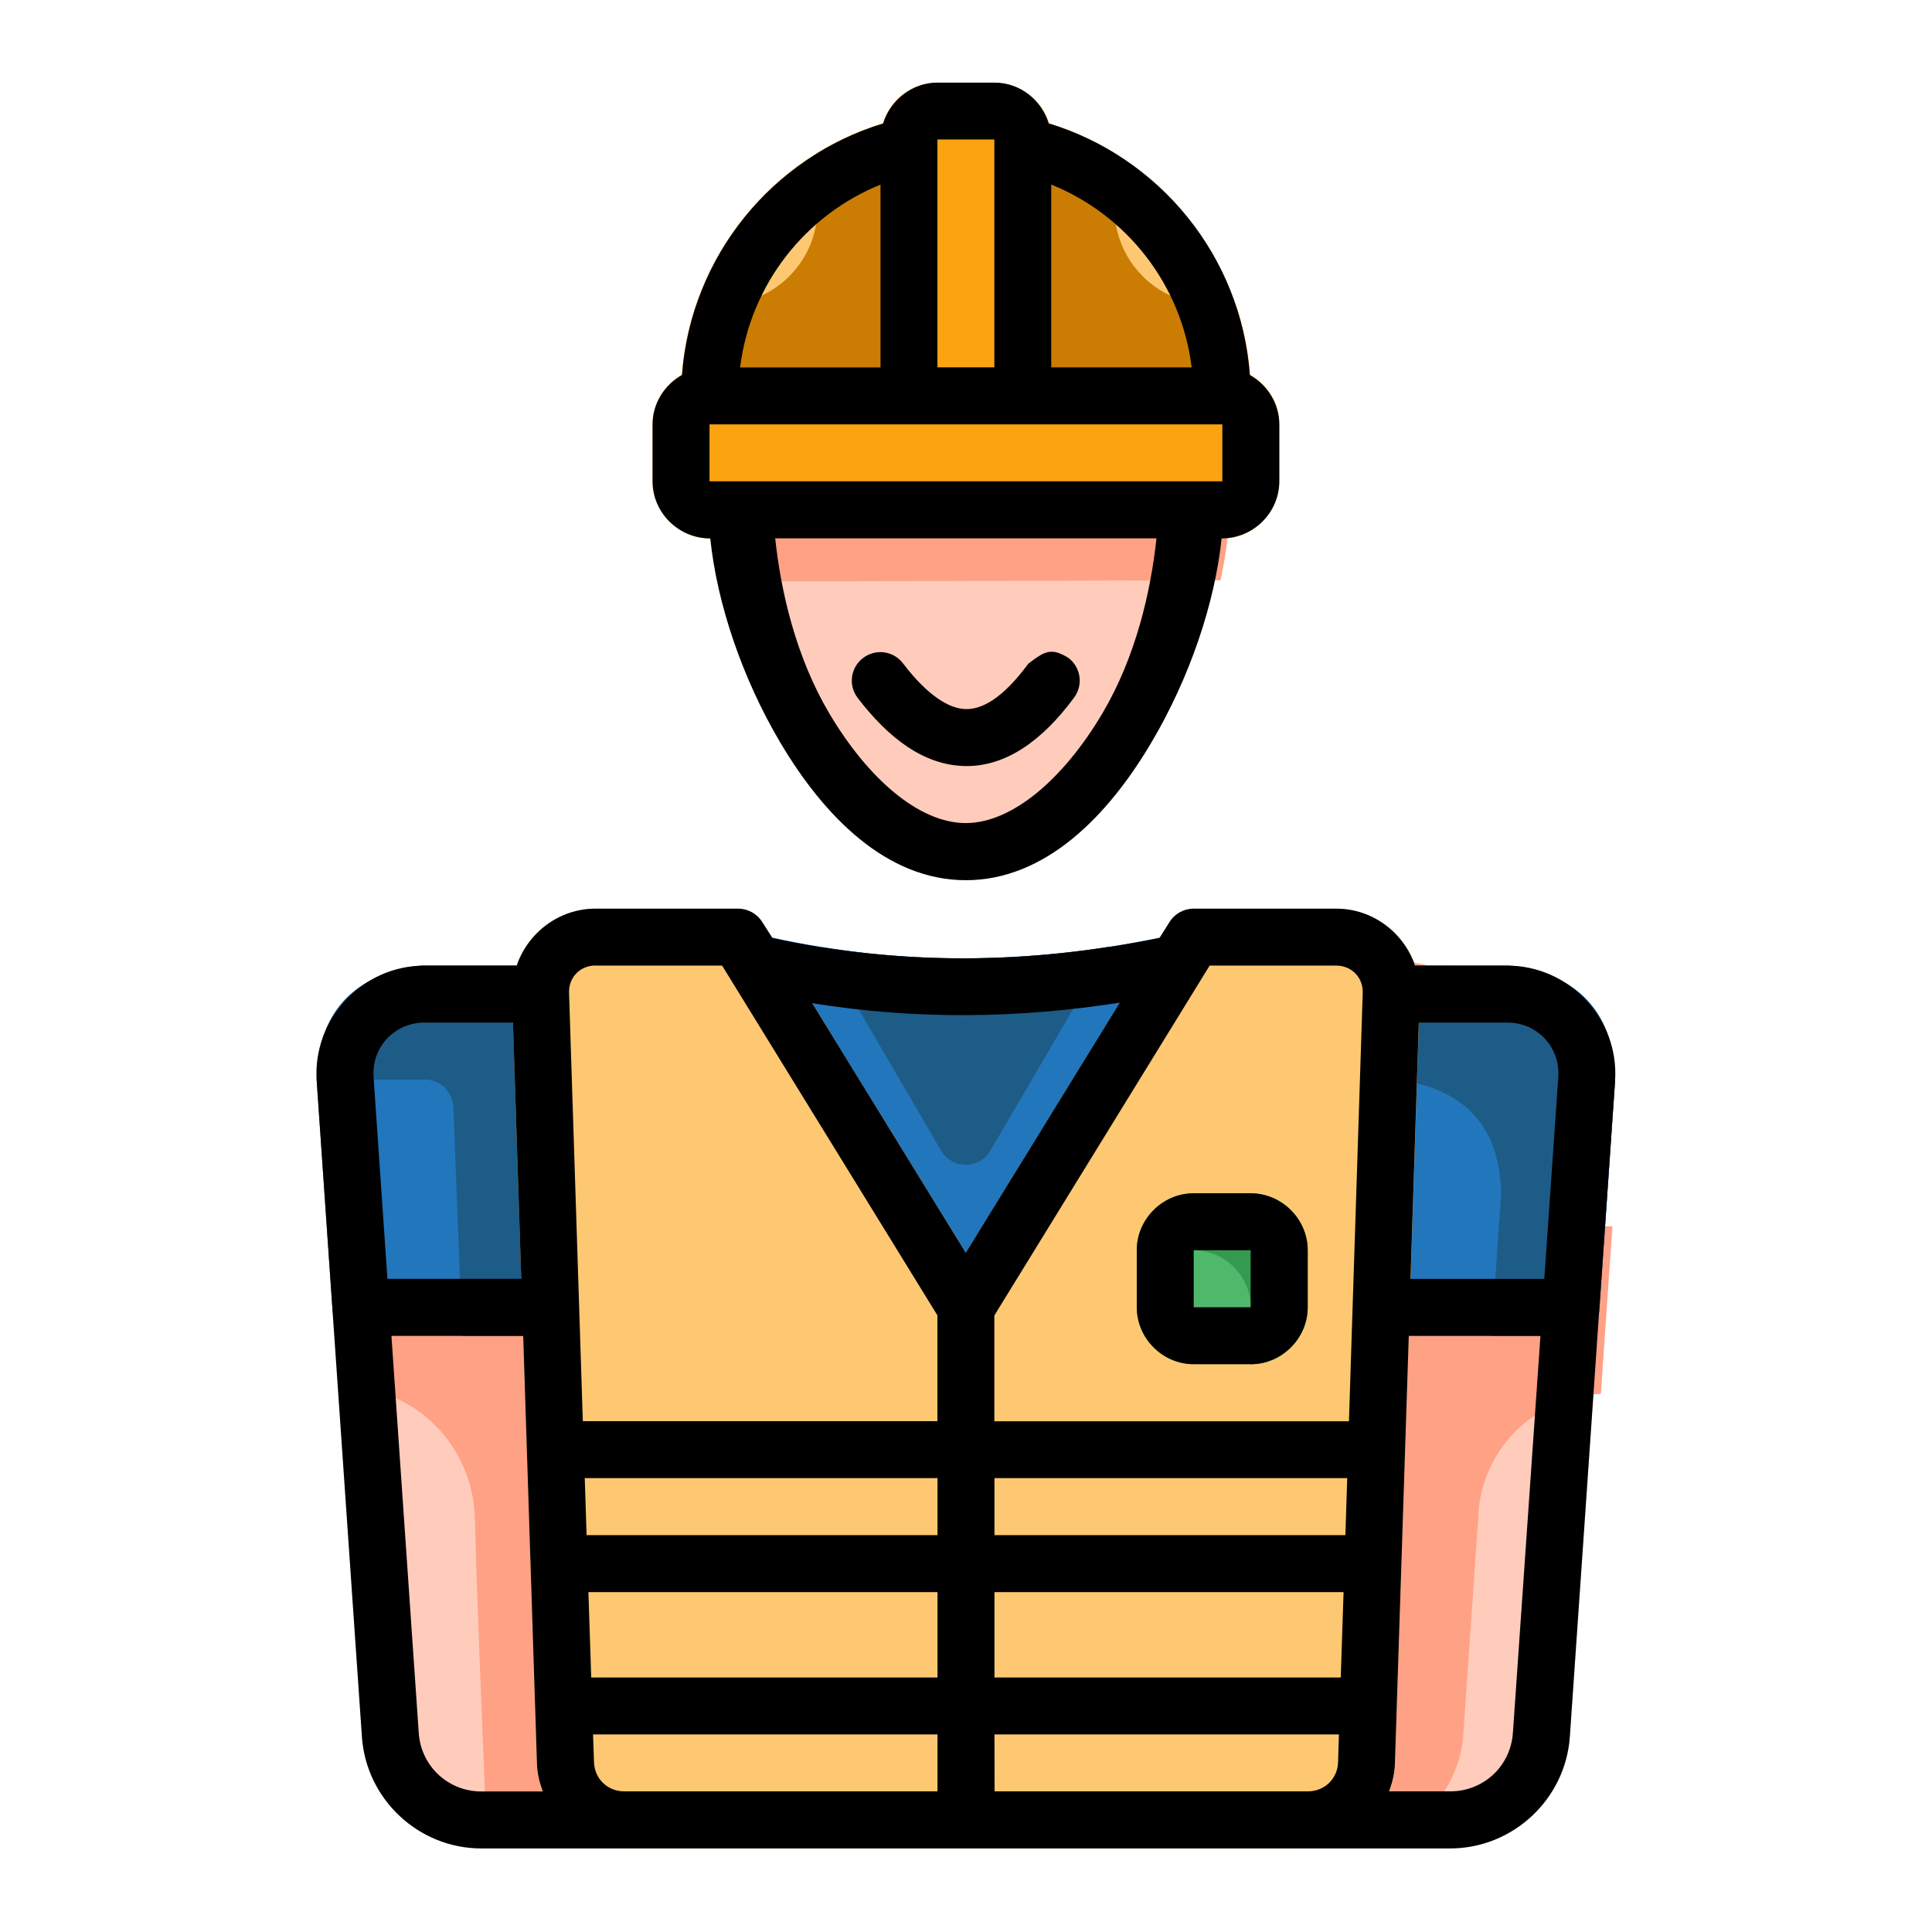
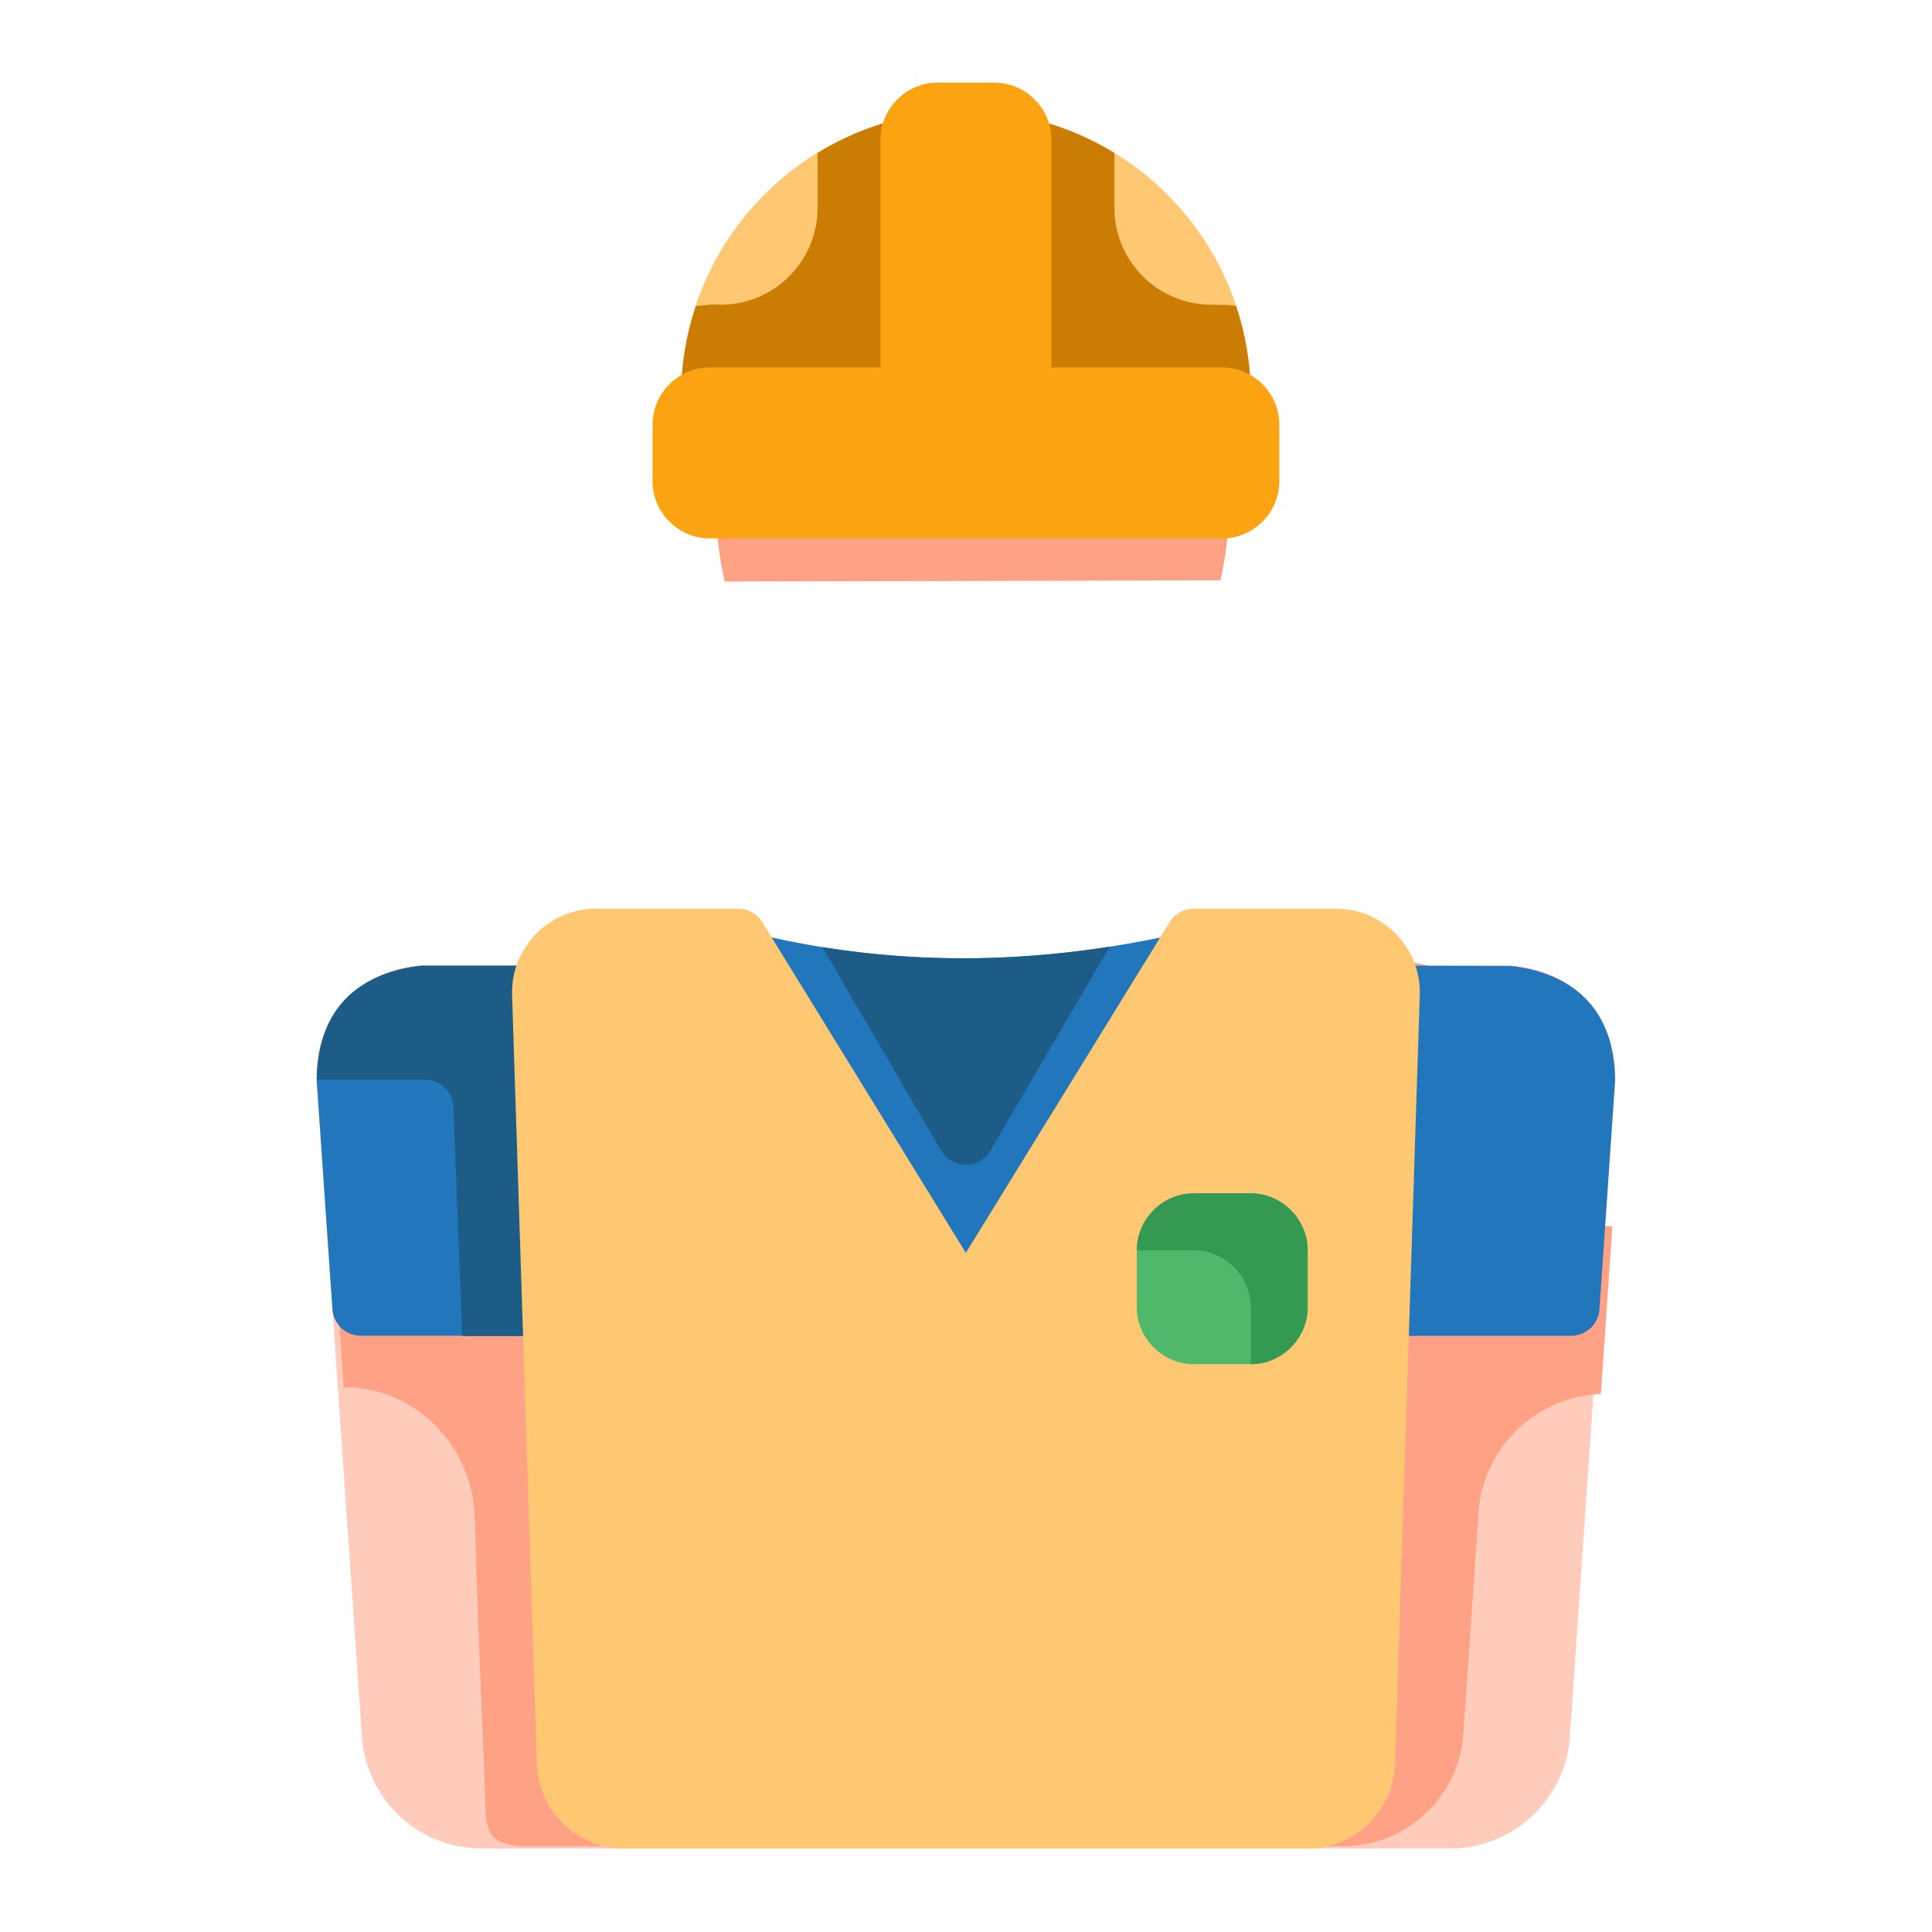
<svg xmlns="http://www.w3.org/2000/svg" xmlns:ns1="http://www.inkscape.org/namespaces/inkscape" xmlns:ns2="http://sodipodi.sourceforge.net/DTD/sodipodi-0.dtd" ns1:export-ydpi="576" ns1:export-xdpi="576" ns1:export-filename="D:\Project Real\bulan puasa\export\filled line\png\3 - Handsaw.png" width="64pt" height="64pt" viewBox="0 0 22.578 22.578" id="svg831" ns1:version="1.0 (4035a4fb49, 2020-05-01)" ns2:docname="4 - Avatar Construction Worker.svg">
  <defs id="defs825">
    <pattern id="EMFhbasepattern" patternUnits="userSpaceOnUse" width="6" height="6" x="0" y="0" />
    <pattern id="EMFhbasepattern-9" patternUnits="userSpaceOnUse" width="6" height="6" x="0" y="0" />
    <pattern id="EMFhbasepattern-0" patternUnits="userSpaceOnUse" width="6" height="6" x="0" y="0" />
    <pattern id="EMFhbasepattern-7" patternUnits="userSpaceOnUse" width="6" height="6" x="0" y="0" />
    <pattern id="EMFhbasepattern-2" patternUnits="userSpaceOnUse" width="6" height="6" x="0" y="0" />
    <pattern id="EMFhbasepattern-98" patternUnits="userSpaceOnUse" width="6" height="6" x="0" y="0" />
    <pattern id="EMFhbasepattern-6" patternUnits="userSpaceOnUse" width="6" height="6" x="0" y="0" />
    <pattern id="EMFhbasepattern-01" patternUnits="userSpaceOnUse" width="6" height="6" x="0" y="0" />
    <pattern id="EMFhbasepattern-07" patternUnits="userSpaceOnUse" width="6" height="6" x="0" y="0" />
    <pattern id="EMFhbasepattern-8" patternUnits="userSpaceOnUse" width="6" height="6" x="0" y="0" />
    <pattern id="EMFhbasepattern-4" patternUnits="userSpaceOnUse" width="6" height="6" x="0" y="0" />
    <pattern id="EMFhbasepattern-40" patternUnits="userSpaceOnUse" width="6" height="6" x="0" y="0" />
    <pattern id="EMFhbasepattern-08" patternUnits="userSpaceOnUse" width="6" height="6" x="0" y="0" />
    <pattern id="EMFhbasepattern-04" patternUnits="userSpaceOnUse" width="6" height="6" x="0" y="0" />
    <pattern id="EMFhbasepattern-014" patternUnits="userSpaceOnUse" width="6" height="6" x="0" y="0" />
    <pattern id="EMFhbasepattern-27" patternUnits="userSpaceOnUse" width="6" height="6" x="0" y="0" />
    <pattern id="EMFhbasepattern-09" patternUnits="userSpaceOnUse" width="6" height="6" x="0" y="0" />
    <pattern id="EMFhbasepattern-5" patternUnits="userSpaceOnUse" width="6" height="6" x="0" y="0" />
    <pattern id="EMFhbasepattern-018" patternUnits="userSpaceOnUse" width="6" height="6" x="0" y="0" />
  </defs>
  <g ns1:label="Icon" ns1:groupmode="layer" id="layer1" transform="translate(0,-274.422)">
    <g transform="matrix(1.258,0,0,1.258,-37.736,-38.896)" style="display:inline;stroke-width:0.795" id="g1225">
      <g style="stroke-width:0.795" id="g1202">
        <g style="stroke-width:0.795" id="g1184">
          <path id="path1806" d="m 42.938,258.031 a 0.265,0.265 0 0 0 -0.264,0.254 l -0.248,7.125 c -0.027,0.17 -0.063,0.206 -0.096,0.229 -0.034,0.023 -0.114,0.042 -0.246,0.072 a 0.265,0.265 0 0 0 0.061,0.521 h 1.324 c 0.582,0 1.071,-0.456 1.111,-1.037 L 45,259.104 c 0.04,-0.576 -0.424,-1.072 -1.002,-1.072 z" style="color:#000000;font-style:normal;font-variant:normal;font-weight:normal;font-stretch:normal;font-size:medium;line-height:normal;font-family:sans-serif;font-variant-ligatures:normal;font-variant-position:normal;font-variant-caps:normal;font-variant-numeric:normal;font-variant-alternates:normal;font-variant-east-asian:normal;font-feature-settings:normal;font-variation-settings:normal;text-indent:0;text-align:start;text-decoration:none;text-decoration-line:none;text-decoration-style:solid;text-decoration-color:#000000;letter-spacing:normal;word-spacing:normal;text-transform:none;writing-mode:lr-tb;direction:ltr;text-orientation:mixed;dominant-baseline:auto;baseline-shift:baseline;text-anchor:start;white-space:normal;shape-padding:0;shape-margin:0;inline-size:0;clip-rule:nonzero;display:inline;overflow:visible;visibility:visible;isolation:auto;mix-blend-mode:normal;color-interpolation:sRGB;color-interpolation-filters:linearRGB;solid-color:#000000;solid-opacity:1;vector-effect:none;fill:#ffccbc;fill-opacity:1;fill-rule:nonzero;stroke:none;stroke-width:0.421;stroke-linecap:round;stroke-linejoin:round;stroke-miterlimit:4;stroke-dasharray:none;stroke-dashoffset:0;stroke-opacity:1;color-rendering:auto;image-rendering:auto;shape-rendering:auto;text-rendering:auto;enable-background:accumulate;stop-color:#000000" />
          <path id="path1778" d="m 33.941,258.031 c -0.578,0 -1.042,0.496 -1.002,1.072 l 0.42,6.092 c 0.04,0.581 0.527,1.037 1.109,1.037 h 1.326 a 0.265,0.265 0 0 0 0.029,-0.527 c -0.115,-0.013 -0.187,-0.042 -0.227,-0.076 -0.039,-0.033 -0.07,-0.08 -0.084,-0.211 l -0.248,-7.133 A 0.265,0.265 0 0 0 35,258.031 Z" style="color:#000000;font-style:normal;font-variant:normal;font-weight:normal;font-stretch:normal;font-size:medium;line-height:normal;font-family:sans-serif;font-variant-ligatures:normal;font-variant-position:normal;font-variant-caps:normal;font-variant-numeric:normal;font-variant-alternates:normal;font-variant-east-asian:normal;font-feature-settings:normal;font-variation-settings:normal;text-indent:0;text-align:start;text-decoration:none;text-decoration-line:none;text-decoration-style:solid;text-decoration-color:#000000;letter-spacing:normal;word-spacing:normal;text-transform:none;writing-mode:lr-tb;direction:ltr;text-orientation:mixed;dominant-baseline:auto;baseline-shift:baseline;text-anchor:start;white-space:normal;shape-padding:0;shape-margin:0;inline-size:0;clip-rule:nonzero;display:inline;overflow:visible;visibility:visible;isolation:auto;mix-blend-mode:normal;color-interpolation:sRGB;color-interpolation-filters:linearRGB;solid-color:#000000;solid-opacity:1;vector-effect:none;fill:#ffccbc;fill-opacity:1;fill-rule:nonzero;stroke:none;stroke-width:0.421;stroke-linecap:round;stroke-linejoin:round;stroke-miterlimit:4;stroke-dasharray:none;stroke-dashoffset:0;stroke-opacity:1;color-rendering:auto;image-rendering:auto;shape-rendering:auto;text-rendering:auto;enable-background:accumulate;stop-color:#000000" />
          <path id="path1128" style="color:#000000;font-style:normal;font-variant:normal;font-weight:normal;font-stretch:normal;font-size:medium;line-height:normal;font-family:sans-serif;font-variant-ligatures:normal;font-variant-position:normal;font-variant-caps:normal;font-variant-numeric:normal;font-variant-alternates:normal;font-variant-east-asian:normal;font-feature-settings:normal;font-variation-settings:normal;text-indent:0;text-align:start;text-decoration:none;text-decoration-line:none;text-decoration-style:solid;text-decoration-color:#000000;letter-spacing:normal;word-spacing:normal;text-transform:none;writing-mode:lr-tb;direction:ltr;text-orientation:mixed;dominant-baseline:auto;baseline-shift:baseline;text-anchor:start;white-space:normal;shape-padding:0;shape-margin:0;inline-size:0;clip-rule:nonzero;display:inline;overflow:visible;visibility:visible;isolation:auto;mix-blend-mode:normal;color-interpolation:sRGB;color-interpolation-filters:linearRGB;solid-color:#000000;solid-opacity:1;vector-effect:none;fill:#ffa185;fill-opacity:1;fill-rule:nonzero;stroke:none;stroke-width:1.59;stroke-linecap:round;stroke-linejoin:round;stroke-miterlimit:4;stroke-dasharray:none;stroke-dashoffset:0;stroke-opacity:1;color-rendering:auto;image-rendering:auto;shape-rendering:auto;text-rendering:auto;enable-background:accumulate;stop-color:#000000" d="m 130.225,-53.365 c 0.053,0.494 0.172,0.671 0.318,0.797 0.144,0.124 0.411,0.231 0.818,0.281 h 3.926 c 0.144,-9.78e-4 0.286,-0.033 0.416,-0.094 l -0.065,-1.838 c -0.077,-0.03 -0.158,-0.05 -0.24,-0.061 -0.433,-0.048 -0.706,-0.161 -0.855,-0.289 -0.147,-0.126 -0.265,-0.303 -0.318,-0.797 l -0.328,-9.428 -0.018,-0.49 -0.418,-12.027 -8.766,0.973 0.549,7.957 c 2.505,0 4.533,2.059 4.598,4.598 0.089,3.474 0.255,6.946 0.383,10.418 z" transform="matrix(0.265,0,0,0.265,0,280.067)" ns2:nodetypes="cccccccccccccccc" />
          <path id="path1764" d="m 33.912,258.031 c -0.32,0.036 -0.581,0.157 -0.746,0.355 -0.165,0.198 -0.22,0.446 -0.227,0.691 a 0.265,0.265 0 0 0 0,0.025 l 0.146,2.121 a 0.265,0.265 0 0 0 0.264,0.246 h 1.762 a 0.265,0.265 0 0 0 0.266,-0.275 l -0.111,-2.91 A 0.265,0.265 0 0 0 35,258.031 h -1.059 a 0.265,0.265 0 0 0 -0.029,0 z" style="color:#000000;font-style:normal;font-variant:normal;font-weight:normal;font-stretch:normal;font-size:medium;line-height:normal;font-family:sans-serif;font-variant-ligatures:normal;font-variant-position:normal;font-variant-caps:normal;font-variant-numeric:normal;font-variant-alternates:normal;font-variant-east-asian:normal;font-feature-settings:normal;font-variation-settings:normal;text-indent:0;text-align:start;text-decoration:none;text-decoration-line:none;text-decoration-style:solid;text-decoration-color:#000000;letter-spacing:normal;word-spacing:normal;text-transform:none;writing-mode:lr-tb;direction:ltr;text-orientation:mixed;dominant-baseline:auto;baseline-shift:baseline;text-anchor:start;white-space:normal;shape-padding:0;shape-margin:0;inline-size:0;clip-rule:nonzero;display:inline;overflow:visible;visibility:visible;isolation:auto;mix-blend-mode:normal;color-interpolation:sRGB;color-interpolation-filters:linearRGB;solid-color:#000000;solid-opacity:1;vector-effect:none;fill:#2276bc;fill-opacity:1;fill-rule:nonzero;stroke:none;stroke-width:0.421;stroke-linecap:round;stroke-linejoin:round;stroke-miterlimit:4;stroke-dasharray:none;stroke-dashoffset:0;stroke-opacity:1;color-rendering:auto;image-rendering:auto;shape-rendering:auto;text-rendering:auto;enable-background:accumulate;stop-color:#000000" />
          <path id="path1145" style="color:#000000;font-style:normal;font-variant:normal;font-weight:normal;font-stretch:normal;font-size:medium;line-height:normal;font-family:sans-serif;font-variant-ligatures:normal;font-variant-position:normal;font-variant-caps:normal;font-variant-numeric:normal;font-variant-alternates:normal;font-variant-east-asian:normal;font-feature-settings:normal;font-variation-settings:normal;text-indent:0;text-align:start;text-decoration:none;text-decoration-line:none;text-decoration-style:solid;text-decoration-color:#000000;letter-spacing:normal;word-spacing:normal;text-transform:none;writing-mode:lr-tb;direction:ltr;text-orientation:mixed;dominant-baseline:auto;baseline-shift:baseline;text-anchor:start;white-space:normal;shape-padding:0;shape-margin:0;inline-size:0;clip-rule:nonzero;display:inline;overflow:visible;visibility:visible;isolation:auto;mix-blend-mode:normal;color-interpolation:sRGB;color-interpolation-filters:linearRGB;solid-color:#000000;solid-opacity:1;vector-effect:none;fill:#ffa185;fill-opacity:1;fill-rule:nonzero;stroke:none;stroke-width:1.59;stroke-linecap:round;stroke-linejoin:round;stroke-miterlimit:4;stroke-dasharray:none;stroke-dashoffset:0;stroke-opacity:1;color-rendering:auto;image-rendering:auto;shape-rendering:auto;text-rendering:auto;enable-background:accumulate;stop-color:#000000" d="m 162.283,-83.283 c -0.535,0.002 -0.974,0.424 -0.996,0.959 l -0.275,7.916 -0.074,2.121 -0.145,4.146 -0.443,12.746 c -0.101,0.642 -0.238,0.78 -0.361,0.863 -0.128,0.087 -0.433,0.157 -0.932,0.273 -1.127,0.276 -0.958,1.928 0.201,1.971 h 1.033 c 2.201,0 4.05,-1.724 4.201,-3.92 l 0.522,-7.575 a 4.487,4.487 134.612 0 1 4.3,-4.359 l 0.404,-5.869 -3.988,-0.182 0.348,-5.039 c 0.15,-2.178 -1.604,-4.053 -3.787,-4.053 z" transform="matrix(0.265,0,0,0.265,0,280.067)" />
          <path id="path1792" d="m 42.938,258.031 a 0.265,0.265 0 0 0 -0.264,0.254 l -0.111,2.91 a 0.265,0.265 0 0 0 0.266,0.275 h 1.762 a 0.265,0.265 0 0 0 0.264,-0.246 L 45,259.104 a 0.265,0.265 0 0 0 0,-0.025 c -0.006,-0.246 -0.061,-0.493 -0.227,-0.691 -0.165,-0.198 -0.426,-0.32 -0.746,-0.355 a 0.265,0.265 0 0 0 -0.029,0 z" style="color:#000000;font-style:normal;font-variant:normal;font-weight:normal;font-stretch:normal;font-size:medium;line-height:normal;font-family:sans-serif;font-variant-ligatures:normal;font-variant-position:normal;font-variant-caps:normal;font-variant-numeric:normal;font-variant-alternates:normal;font-variant-east-asian:normal;font-feature-settings:normal;font-variation-settings:normal;text-indent:0;text-align:start;text-decoration:none;text-decoration-line:none;text-decoration-style:solid;text-decoration-color:#000000;letter-spacing:normal;word-spacing:normal;text-transform:none;writing-mode:lr-tb;direction:ltr;text-orientation:mixed;dominant-baseline:auto;baseline-shift:baseline;text-anchor:start;white-space:normal;shape-padding:0;shape-margin:0;inline-size:0;clip-rule:nonzero;display:inline;overflow:visible;visibility:visible;isolation:auto;mix-blend-mode:normal;color-interpolation:sRGB;color-interpolation-filters:linearRGB;solid-color:#000000;solid-opacity:1;vector-effect:none;fill:#2276bc;fill-opacity:1;fill-rule:nonzero;stroke:none;stroke-width:0.421;stroke-linecap:round;stroke-linejoin:round;stroke-miterlimit:4;stroke-dasharray:none;stroke-dashoffset:0;stroke-opacity:1;color-rendering:auto;image-rendering:auto;shape-rendering:auto;text-rendering:auto;enable-background:accumulate;stop-color:#000000" />
          <path id="path1834" d="m 37.131,257.766 a 0.265,0.265 0 0 0 -0.242,0.398 l 1.852,3.174 a 0.265,0.265 0 0 0 0.457,0 l 1.854,-3.174 a 0.265,0.265 0 0 0 -0.283,-0.393 c -1.203,0.248 -2.397,0.263 -3.594,0 a 0.265,0.265 0 0 0 -0.043,-0.006 z" style="color:#000000;font-style:normal;font-variant:normal;font-weight:normal;font-stretch:normal;font-size:medium;line-height:normal;font-family:sans-serif;font-variant-ligatures:normal;font-variant-position:normal;font-variant-caps:normal;font-variant-numeric:normal;font-variant-alternates:normal;font-variant-east-asian:normal;font-feature-settings:normal;font-variation-settings:normal;text-indent:0;text-align:start;text-decoration:none;text-decoration-line:none;text-decoration-style:solid;text-decoration-color:#000000;letter-spacing:normal;word-spacing:normal;text-transform:none;writing-mode:lr-tb;direction:ltr;text-orientation:mixed;dominant-baseline:auto;baseline-shift:baseline;text-anchor:start;white-space:normal;shape-padding:0;shape-margin:0;inline-size:0;clip-rule:nonzero;display:inline;overflow:visible;visibility:visible;isolation:auto;mix-blend-mode:normal;color-interpolation:sRGB;color-interpolation-filters:linearRGB;solid-color:#000000;solid-opacity:1;vector-effect:none;fill:#2276bc;fill-opacity:1;fill-rule:nonzero;stroke:none;stroke-width:0.421;stroke-linecap:round;stroke-linejoin:round;stroke-miterlimit:4;stroke-dasharray:none;stroke-dashoffset:0;stroke-opacity:1;color-rendering:auto;image-rendering:auto;shape-rendering:auto;text-rendering:auto;enable-background:accumulate;stop-color:#000000" />
          <path id="path1092" style="color:#000000;font-style:normal;font-variant:normal;font-weight:normal;font-stretch:normal;font-size:medium;line-height:normal;font-family:sans-serif;font-variant-ligatures:normal;font-variant-position:normal;font-variant-caps:normal;font-variant-numeric:normal;font-variant-alternates:normal;font-variant-east-asian:normal;font-feature-settings:normal;font-variation-settings:normal;text-indent:0;text-align:start;text-decoration:none;text-decoration-line:none;text-decoration-style:solid;text-decoration-color:#000000;letter-spacing:normal;word-spacing:normal;text-transform:none;writing-mode:lr-tb;direction:ltr;text-orientation:mixed;dominant-baseline:auto;baseline-shift:baseline;text-anchor:start;white-space:normal;shape-padding:0;shape-margin:0;inline-size:0;clip-rule:nonzero;display:inline;overflow:visible;visibility:visible;isolation:auto;mix-blend-mode:normal;color-interpolation:sRGB;color-interpolation-filters:linearRGB;solid-color:#000000;solid-opacity:1;vector-effect:none;fill:#1d5c87;fill-opacity:1;fill-rule:nonzero;stroke:none;stroke-width:0.421;stroke-linecap:round;stroke-linejoin:round;stroke-miterlimit:4;stroke-dasharray:none;stroke-dashoffset:0;stroke-opacity:1;color-rendering:auto;image-rendering:auto;shape-rendering:auto;text-rendering:auto;enable-background:accumulate;stop-color:#000000" d="m 33.919,258.031 a 0.265,0.265 0 0 0 -0.007,5.1e-4 c -0.32,0.036 -0.581,0.157 -0.746,0.356 -0.165,0.198 -0.22,0.446 -0.226,0.691 a 0.265,0.265 0 0 0 -5.16e-4,0.011 h 1.003 a 0.265,0.265 0 0 1 0.266,0.254 l 0.082,2.128 h 0.823 a 0.265,0.265 0 0 0 0.266,-0.275 l -0.112,-2.91 a 0.265,0.265 0 0 0 -0.266,-0.254 h -1.058 a 0.265,0.265 0 0 0 -0.022,-5.1e-4 z" />
-           <path id="path1097" style="color:#000000;font-style:normal;font-variant:normal;font-weight:normal;font-stretch:normal;font-size:medium;line-height:normal;font-family:sans-serif;font-variant-ligatures:normal;font-variant-position:normal;font-variant-caps:normal;font-variant-numeric:normal;font-variant-alternates:normal;font-variant-east-asian:normal;font-feature-settings:normal;font-variation-settings:normal;text-indent:0;text-align:start;text-decoration:none;text-decoration-line:none;text-decoration-style:solid;text-decoration-color:#000000;letter-spacing:normal;word-spacing:normal;text-transform:none;writing-mode:lr-tb;direction:ltr;text-orientation:mixed;dominant-baseline:auto;baseline-shift:baseline;text-anchor:start;white-space:normal;shape-padding:0;shape-margin:0;inline-size:0;clip-rule:nonzero;display:inline;overflow:visible;visibility:visible;isolation:auto;mix-blend-mode:normal;color-interpolation:sRGB;color-interpolation-filters:linearRGB;solid-color:#000000;solid-opacity:1;vector-effect:none;fill:#1d5c87;fill-opacity:1;fill-rule:nonzero;stroke:none;stroke-width:0.421;stroke-linecap:round;stroke-linejoin:round;stroke-miterlimit:4;stroke-dasharray:none;stroke-dashoffset:0;stroke-opacity:1;color-rendering:auto;image-rendering:auto;shape-rendering:auto;text-rendering:auto;enable-background:accumulate;stop-color:#000000" d="m 44.005,258.031 a 0.265,0.265 0 0 0 -0.007,5.1e-4 h -1.06 a 0.265,0.265 0 0 0 -0.264,0.254 l -0.031,0.805 h 0.297 a 0.265,0.265 0 0 1 0.029,0 c 0.32,0.036 0.581,0.157 0.746,0.356 0.165,0.198 0.22,0.446 0.226,0.691 a 0.265,0.265 0 0 1 0,0.025 l -0.09,1.309 h 0.739 a 0.265,0.265 0 0 0 0.264,-0.246 l 0.146,-2.121 a 0.265,0.265 0 0 0 0,-0.025 c -0.006,-0.246 -0.061,-0.493 -0.226,-0.691 -0.165,-0.198 -0.426,-0.32 -0.746,-0.356 a 0.265,0.265 0 0 0 -0.022,-5.1e-4 z" />
          <path id="path1820" d="m 35.529,257.502 c -0.435,0 -0.789,0.366 -0.775,0.801 l 0.23,7.145 c 0.014,0.435 0.376,0.785 0.811,0.785 h 6.35 c 0.435,0 0.797,-0.351 0.811,-0.785 l 0.23,-7.145 c 0.014,-0.435 -0.34,-0.801 -0.775,-0.801 h -1.324 a 0.265,0.265 0 0 0 -0.225,0.125 l -1.893,3.072 -1.891,-3.072 a 0.265,0.265 0 0 0 -0.225,-0.125 z" style="color:#000000;font-style:normal;font-variant:normal;font-weight:normal;font-stretch:normal;font-size:medium;line-height:normal;font-family:sans-serif;font-variant-ligatures:normal;font-variant-position:normal;font-variant-caps:normal;font-variant-numeric:normal;font-variant-alternates:normal;font-variant-east-asian:normal;font-feature-settings:normal;font-variation-settings:normal;text-indent:0;text-align:start;text-decoration:none;text-decoration-line:none;text-decoration-style:solid;text-decoration-color:#000000;letter-spacing:normal;word-spacing:normal;text-transform:none;writing-mode:lr-tb;direction:ltr;text-orientation:mixed;dominant-baseline:auto;baseline-shift:baseline;text-anchor:start;white-space:normal;shape-padding:0;shape-margin:0;inline-size:0;clip-rule:nonzero;display:inline;overflow:visible;visibility:visible;isolation:auto;mix-blend-mode:normal;color-interpolation:sRGB;color-interpolation-filters:linearRGB;solid-color:#000000;solid-opacity:1;vector-effect:none;fill:#fec872;fill-opacity:1;fill-rule:nonzero;stroke:none;stroke-width:0.421;stroke-linecap:round;stroke-linejoin:round;stroke-miterlimit:4;stroke-dasharray:none;stroke-dashoffset:0;stroke-opacity:1;color-rendering:auto;image-rendering:auto;shape-rendering:auto;text-rendering:auto;enable-background:accumulate;stop-color:#000000" />
          <path id="path1848" d="m 41.086,260.146 c -0.289,0 -0.529,0.24 -0.529,0.529 v 0.529 c 0,0.289 0.24,0.529 0.529,0.529 h 0.529 c 0.289,-10e-6 0.529,-0.24 0.529,-0.529 v -0.529 c 0,-0.289 -0.24,-0.529 -0.529,-0.529 z" style="color:#000000;font-style:normal;font-variant:normal;font-weight:normal;font-stretch:normal;font-size:medium;line-height:normal;font-family:sans-serif;font-variant-ligatures:normal;font-variant-position:normal;font-variant-caps:normal;font-variant-numeric:normal;font-variant-alternates:normal;font-variant-east-asian:normal;font-feature-settings:normal;font-variation-settings:normal;text-indent:0;text-align:start;text-decoration:none;text-decoration-line:none;text-decoration-style:solid;text-decoration-color:#000000;letter-spacing:normal;word-spacing:normal;text-transform:none;writing-mode:lr-tb;direction:ltr;text-orientation:mixed;dominant-baseline:auto;baseline-shift:baseline;text-anchor:start;white-space:normal;shape-padding:0;shape-margin:0;inline-size:0;clip-rule:nonzero;display:inline;overflow:visible;visibility:visible;isolation:auto;mix-blend-mode:normal;color-interpolation:sRGB;color-interpolation-filters:linearRGB;solid-color:#000000;solid-opacity:1;vector-effect:none;fill:#50b86b;fill-opacity:1;fill-rule:nonzero;stroke:none;stroke-width:0.421;stroke-linecap:round;stroke-linejoin:round;stroke-miterlimit:4;stroke-dasharray:none;stroke-dashoffset:0;stroke-opacity:1;color-rendering:auto;image-rendering:auto;shape-rendering:auto;text-rendering:auto;enable-background:accumulate;stop-color:#000000" />
          <path id="path1750" d="m 38.457,250.148 a 0.265,0.265 0 0 0 -0.059,0.006 c -1.188,0.261 -2.074,1.321 -2.074,2.584 a 0.265,0.265 0 0 0 0.264,0.266 h 4.764 a 0.265,0.265 0 0 0 0.264,-0.266 c 0,-1.253 -0.874,-2.307 -2.049,-2.578 a 0.265,0.265 0 0 0 -0.059,-0.006 z" style="color:#000000;font-style:normal;font-variant:normal;font-weight:normal;font-stretch:normal;font-size:medium;line-height:normal;font-family:sans-serif;font-variant-ligatures:normal;font-variant-position:normal;font-variant-caps:normal;font-variant-numeric:normal;font-variant-alternates:normal;font-variant-east-asian:normal;font-feature-settings:normal;font-variation-settings:normal;text-indent:0;text-align:start;text-decoration:none;text-decoration-line:none;text-decoration-style:solid;text-decoration-color:#000000;letter-spacing:normal;word-spacing:normal;text-transform:none;writing-mode:lr-tb;direction:ltr;text-orientation:mixed;dominant-baseline:auto;baseline-shift:baseline;text-anchor:start;white-space:normal;shape-padding:0;shape-margin:0;inline-size:0;clip-rule:nonzero;display:inline;overflow:visible;visibility:visible;isolation:auto;mix-blend-mode:normal;color-interpolation:sRGB;color-interpolation-filters:linearRGB;solid-color:#000000;solid-opacity:1;vector-effect:none;fill:#fec872;fill-opacity:1;fill-rule:nonzero;stroke:none;stroke-width:0.421;stroke-linecap:round;stroke-linejoin:round;stroke-miterlimit:4;stroke-dasharray:none;stroke-dashoffset:0;stroke-opacity:1;color-rendering:auto;image-rendering:auto;shape-rendering:auto;text-rendering:auto;enable-background:accumulate;stop-color:#000000" />
-           <path id="path1708" d="m 36.854,253.533 a 0.265,0.265 0 0 0 -0.266,0.264 c 2e-6,0.656 0.249,1.472 0.656,2.16 0.407,0.688 0.989,1.279 1.725,1.279 0.736,0 1.318,-0.591 1.725,-1.279 0.407,-0.688 0.658,-1.504 0.658,-2.16 a 0.265,0.265 0 0 0 -0.266,-0.264 z" style="color:#000000;font-style:normal;font-variant:normal;font-weight:normal;font-stretch:normal;font-size:medium;line-height:normal;font-family:sans-serif;font-variant-ligatures:normal;font-variant-position:normal;font-variant-caps:normal;font-variant-numeric:normal;font-variant-alternates:normal;font-variant-east-asian:normal;font-feature-settings:normal;font-variation-settings:normal;text-indent:0;text-align:start;text-decoration:none;text-decoration-line:none;text-decoration-style:solid;text-decoration-color:#000000;letter-spacing:normal;word-spacing:normal;text-transform:none;writing-mode:lr-tb;direction:ltr;text-orientation:mixed;dominant-baseline:auto;baseline-shift:baseline;text-anchor:start;white-space:normal;shape-padding:0;shape-margin:0;inline-size:0;clip-rule:nonzero;display:inline;overflow:visible;visibility:visible;isolation:auto;mix-blend-mode:normal;color-interpolation:sRGB;color-interpolation-filters:linearRGB;solid-color:#000000;solid-opacity:1;vector-effect:none;fill:#ffccbc;fill-opacity:1;fill-rule:nonzero;stroke:none;stroke-width:0.421;stroke-linecap:round;stroke-linejoin:round;stroke-miterlimit:4;stroke-dasharray:none;stroke-dashoffset:0;stroke-opacity:1;color-rendering:auto;image-rendering:auto;shape-rendering:auto;text-rendering:auto;enable-background:accumulate;stop-color:#000000" />
          <path id="path1075" style="color:#000000;font-style:normal;font-variant:normal;font-weight:normal;font-stretch:normal;font-size:medium;line-height:normal;font-family:sans-serif;font-variant-ligatures:normal;font-variant-position:normal;font-variant-caps:normal;font-variant-numeric:normal;font-variant-alternates:normal;font-variant-east-asian:normal;font-feature-settings:normal;font-variation-settings:normal;text-indent:0;text-align:start;text-decoration:none;text-decoration-line:none;text-decoration-style:solid;text-decoration-color:#000000;letter-spacing:normal;word-spacing:normal;text-transform:none;writing-mode:lr-tb;direction:ltr;text-orientation:mixed;dominant-baseline:auto;baseline-shift:baseline;text-anchor:start;white-space:normal;shape-padding:0;shape-margin:0;inline-size:0;clip-rule:nonzero;display:inline;overflow:visible;visibility:visible;isolation:auto;mix-blend-mode:normal;color-interpolation:sRGB;color-interpolation-filters:linearRGB;solid-color:#000000;solid-opacity:1;vector-effect:none;fill:#ca7d02;fill-opacity:1;fill-rule:nonzero;stroke:none;stroke-width:0.421;stroke-linecap:round;stroke-linejoin:round;stroke-miterlimit:4;stroke-dasharray:none;stroke-dashoffset:0;stroke-opacity:1;color-rendering:auto;image-rendering:auto;shape-rendering:auto;text-rendering:auto;enable-background:accumulate;stop-color:#000000" d="m 38.457,250.149 c -0.02,-1.7e-4 -0.039,0.002 -0.058,0.006 -0.29,0.064 -0.561,0.176 -0.807,0.326 v 0.509 c 0,0.498 -0.403,0.901 -0.901,0.901 -0.077,-0.008 -0.161,0.008 -0.23,0.013 -0.088,0.263 -0.137,0.543 -0.137,0.835 -5.59e-4,0.146 0.117,0.265 0.264,0.266 h 4.764 c 0.146,-5.8e-4 0.264,-0.119 0.264,-0.266 0,-0.292 -0.049,-0.572 -0.136,-0.835 -0.081,-0.017 -0.147,-0.009 -0.23,-0.013 -0.498,0 -0.901,-0.403 -0.901,-0.901 v -0.508 c -0.238,-0.146 -0.501,-0.256 -0.781,-0.321 -0.019,-0.004 -0.039,-0.006 -0.059,-0.006 z" ns2:nodetypes="cccsccccccccscccc" />
          <path id="path1082" style="fill:#ffa185;fill-opacity:1;stroke-width:1.59;stroke-linecap:round;stroke-linejoin:round" d="m 139.289,-100.283 a 1,1 0 0 0 -1.004,0.996 c 0,0.834 0.114,1.738 0.314,2.668 l 17.383,-0.045 c 0.195,-0.914 0.307,-1.803 0.307,-2.623 a 1,1 0 0 0 -1.004,-0.996 z" transform="matrix(0.265,0,0,0.265,0,280.067)" />
          <path id="path1736" style="color:#000000;font-style:normal;font-variant:normal;font-weight:normal;font-stretch:normal;font-size:medium;line-height:normal;font-family:sans-serif;font-variant-ligatures:normal;font-variant-position:normal;font-variant-caps:normal;font-variant-numeric:normal;font-variant-alternates:normal;font-variant-east-asian:normal;font-feature-settings:normal;font-variation-settings:normal;text-indent:0;text-align:start;text-decoration:none;text-decoration-line:none;text-decoration-style:solid;text-decoration-color:#000000;letter-spacing:normal;word-spacing:normal;text-transform:none;writing-mode:lr-tb;direction:ltr;text-orientation:mixed;dominant-baseline:auto;baseline-shift:baseline;text-anchor:start;white-space:normal;shape-padding:0;shape-margin:0;inline-size:0;clip-rule:nonzero;display:inline;overflow:visible;visibility:visible;isolation:auto;mix-blend-mode:normal;color-interpolation:sRGB;color-interpolation-filters:linearRGB;solid-color:#000000;solid-opacity:1;vector-effect:none;fill:#fca311;fill-opacity:1;fill-rule:nonzero;stroke:none;stroke-width:0.421;stroke-linecap:round;stroke-linejoin:round;stroke-miterlimit:4;stroke-dasharray:none;stroke-dashoffset:0;stroke-opacity:1;color-rendering:auto;image-rendering:auto;shape-rendering:auto;text-rendering:auto;enable-background:accumulate;stop-color:#000000" d="m 38.705,249.828 c -0.289,0 -0.529,0.24 -0.529,0.529 v 2.117 H 36.588 c -0.289,0 -0.529,0.24 -0.529,0.529 v 0.53 c -5e-6,0.289 0.24,0.529 0.529,0.529 h 4.764 c 0.289,0 0.529,-0.24 0.529,-0.529 v -0.53 c 5e-6,-0.289 -0.24,-0.529 -0.529,-0.529 h -1.588 v -2.117 c -6e-6,-0.289 -0.24,-0.529 -0.529,-0.529 z" />
          <path id="path1087" style="color:#000000;font-style:normal;font-variant:normal;font-weight:normal;font-stretch:normal;font-size:medium;line-height:normal;font-family:sans-serif;font-variant-ligatures:normal;font-variant-position:normal;font-variant-caps:normal;font-variant-numeric:normal;font-variant-alternates:normal;font-variant-east-asian:normal;font-feature-settings:normal;font-variation-settings:normal;text-indent:0;text-align:start;text-decoration:none;text-decoration-line:none;text-decoration-style:solid;text-decoration-color:#000000;letter-spacing:normal;word-spacing:normal;text-transform:none;writing-mode:lr-tb;direction:ltr;text-orientation:mixed;dominant-baseline:auto;baseline-shift:baseline;text-anchor:start;white-space:normal;shape-padding:0;shape-margin:0;inline-size:0;clip-rule:nonzero;display:inline;overflow:visible;visibility:visible;isolation:auto;mix-blend-mode:normal;color-interpolation:sRGB;color-interpolation-filters:linearRGB;solid-color:#000000;solid-opacity:1;vector-effect:none;fill:#349951;fill-opacity:1;fill-rule:nonzero;stroke:none;stroke-width:0.421;stroke-linecap:round;stroke-linejoin:round;stroke-miterlimit:4;stroke-dasharray:none;stroke-dashoffset:0;stroke-opacity:1;color-rendering:auto;image-rendering:auto;shape-rendering:auto;text-rendering:auto;enable-background:accumulate;stop-color:#000000" d="m 41.086,260.146 c -0.289,0 -0.529,0.24 -0.529,0.529 h 0.529 c 0.289,0 0.53,0.24 0.53,0.529 v 0.53 c 0.289,-3e-4 0.529,-0.24 0.529,-0.529 v -0.53 c 0,-0.289 -0.241,-0.529 -0.53,-0.529 z" />
          <path id="path1108" style="color:#000000;font-style:normal;font-variant:normal;font-weight:normal;font-stretch:normal;font-size:medium;line-height:normal;font-family:sans-serif;font-variant-ligatures:normal;font-variant-position:normal;font-variant-caps:normal;font-variant-numeric:normal;font-variant-alternates:normal;font-variant-east-asian:normal;font-feature-settings:normal;font-variation-settings:normal;text-indent:0;text-align:start;text-decoration:none;text-decoration-line:none;text-decoration-style:solid;text-decoration-color:#000000;letter-spacing:normal;word-spacing:normal;text-transform:none;writing-mode:lr-tb;direction:ltr;text-orientation:mixed;dominant-baseline:auto;baseline-shift:baseline;text-anchor:start;white-space:normal;shape-padding:0;shape-margin:0;inline-size:0;clip-rule:nonzero;display:inline;overflow:visible;visibility:visible;isolation:auto;mix-blend-mode:normal;color-interpolation:sRGB;color-interpolation-filters:linearRGB;solid-color:#000000;solid-opacity:1;vector-effect:none;fill:#1d5c87;fill-opacity:1;fill-rule:nonzero;stroke:none;stroke-width:0.421;stroke-linecap:round;stroke-linejoin:round;stroke-miterlimit:4;stroke-dasharray:none;stroke-dashoffset:0;stroke-opacity:1;color-rendering:auto;image-rendering:auto;shape-rendering:auto;text-rendering:auto;enable-background:accumulate;stop-color:#000000" d="m 40.304,257.855 c -0.892,0.139 -1.779,0.147 -2.668,0.004 l 1.104,1.891 a 0.265,0.265 0 0 0 0.457,0 z" />
        </g>
-         <path ns2:nodetypes="ssccssccsccssscsccccccccccccccccccccsssccccccccccccscsccsccsccscscccccscccccscscccccsccccsccccscsccccscsccssssccccccccccccccccccccccccccccccccccccccccccscccccsccc" d="m 41.881,253.532 v -0.529 c 3e-6,-0.196 -0.112,-0.368 -0.274,-0.459 -0.08,-1.106 -0.841,-2.025 -1.868,-2.337 -0.066,-0.217 -0.267,-0.379 -0.504,-0.379 h -0.529 c -0.237,0 -0.439,0.163 -0.505,0.38 -1.026,0.312 -1.786,1.231 -1.868,2.336 -0.162,0.091 -0.274,0.263 -0.274,0.459 v 0.529 c -6e-6,0.289 0.24,0.53 0.536,0.53 0.062,0.602 0.296,1.297 0.65,1.895 0.407,0.688 0.989,1.28 1.724,1.28 0.736,0 1.318,-0.592 1.724,-1.28 0.354,-0.598 0.59,-1.293 0.652,-1.895 0.296,0 0.536,-0.241 0.536,-0.53 z m -3.176,-3.176 h 0.529 v 2.117 h -0.529 z m 1.058,0.419 c 0.697,0.282 1.208,0.924 1.304,1.698 h -1.304 z m -1.587,5.3e-4 v 1.698 h -1.304 c 0.097,-0.773 0.607,-1.416 1.304,-1.698 z m -1.588,2.227 h 4.764 v 0.529 h -4.764 z m 0.611,1.059 h 3.541 c -0.053,0.496 -0.193,1.103 -0.502,1.625 -0.359,0.607 -0.837,1.02 -1.27,1.02 -0.433,0 -0.908,-0.412 -1.268,-1.02 -0.309,-0.522 -0.449,-1.129 -0.502,-1.625 z m 2.351,1.164 c -0.245,0.332 -0.437,0.426 -0.584,0.422 -0.147,-0.004 -0.346,-0.117 -0.58,-0.424 -0.088,-0.117 -0.254,-0.14 -0.371,-0.051 -0.117,0.088 -0.14,0.254 -0.051,0.371 0.283,0.369 0.607,0.622 0.989,0.633 0.382,0.011 0.725,-0.233 1.023,-0.637 0.086,-0.118 0.061,-0.282 -0.056,-0.369 -0.157,-0.095 -0.216,-0.063 -0.369,0.054 z m -2.472,2.401 c -0.048,-0.078 -0.133,-0.125 -0.225,-0.125 h -1.324 c -0.34,0 -0.628,0.224 -0.732,0.529 h -0.856 c -0.578,0 -1.042,0.496 -1.002,1.072 l 0.42,6.092 c 0.04,0.581 0.527,1.037 1.109,1.037 h 1.326 6.35 1.324 c 0.582,0 1.071,-0.456 1.112,-1.037 l 0.42,-6.092 c 0.04,-0.576 -0.424,-1.072 -1.002,-1.072 h -0.856 c -0.104,-0.305 -0.392,-0.529 -0.732,-0.529 h -1.324 c -0.092,10e-6 -0.177,0.047 -0.225,0.125 l -0.093,0.147 c -1.203,0.246 -2.398,0.26 -3.595,0.001 z m -1.549,0.404 h 1.176 l 2,3.249 v 0.983 h -3.294 l -0.128,-3.979 c -0.005,-0.143 0.103,-0.254 0.246,-0.254 z m 5.705,0 h 1.176 c 0.143,0 0.251,0.111 0.246,0.254 l -0.128,3.979 h -3.294 v -0.983 z m -0.835,0.344 h 5.29e-4 l -1.431,2.324 -1.427,-2.319 c 0.954,0.154 1.908,0.144 2.858,-0.005 z m -6.458,0.185 h 0.821 l 0.077,2.381 h -1.243 l -0.129,-1.875 c -0.019,-0.278 0.196,-0.506 0.475,-0.506 z m 9.236,0 h 0.821 c 0.279,0 0.494,0.228 0.475,0.506 l -0.13,1.875 h -1.243 z m -2.091,1.586 c -0.289,0 -0.529,0.24 -0.529,0.529 v 0.53 c 0,0.289 0.24,0.529 0.529,0.529 h 0.529 c 0.289,-1e-5 0.53,-0.24 0.53,-0.529 v -0.53 c 0,-0.289 -0.241,-0.529 -0.53,-0.529 z m 0,0.529 h 0.529 v 0.53 h -0.529 z m -7.453,0.795 h 1.224 l 0.128,3.977 c 0.003,0.09 0.024,0.175 0.054,0.256 h -0.57 c -0.309,10e-6 -0.561,-0.235 -0.582,-0.543 z m 9.451,0 h 1.223 l -0.256,3.689 c -0.021,0.309 -0.273,0.543 -0.582,0.543 H 42.901 c 0.03,-0.081 0.051,-0.166 0.054,-0.256 z m -7.655,1.322 h 3.277 v 0.53 h -3.26 z m 3.806,0 h 3.277 l -0.017,0.53 h -3.26 z m -3.772,1.059 h 3.243 v 0.793 h -3.217 z m 3.772,0 h 3.243 l -0.026,0.793 h -3.217 z m -3.729,1.322 h 3.2 v 0.529 h -2.91 c -0.155,0 -0.276,-0.117 -0.281,-0.271 z m 3.729,0 h 3.2 l -0.008,0.258 c -0.005,0.155 -0.126,0.271 -0.281,0.271 h -2.91 z" style="color:#000000;font-style:normal;font-variant:normal;font-weight:normal;font-stretch:normal;font-size:medium;line-height:normal;font-family:sans-serif;font-variant-ligatures:normal;font-variant-position:normal;font-variant-caps:normal;font-variant-numeric:normal;font-variant-alternates:normal;font-variant-east-asian:normal;font-feature-settings:normal;font-variation-settings:normal;text-indent:0;text-align:start;text-decoration:none;text-decoration-line:none;text-decoration-style:solid;text-decoration-color:#000000;letter-spacing:normal;word-spacing:normal;text-transform:none;writing-mode:lr-tb;direction:ltr;text-orientation:mixed;dominant-baseline:auto;baseline-shift:baseline;text-anchor:start;white-space:normal;shape-padding:0;shape-margin:0;inline-size:0;clip-rule:nonzero;display:inline;overflow:visible;visibility:visible;isolation:auto;mix-blend-mode:normal;color-interpolation:sRGB;color-interpolation-filters:linearRGB;solid-color:#000000;solid-opacity:1;vector-effect:none;fill:#000000;fill-opacity:1;fill-rule:nonzero;stroke:none;stroke-width:0.421;stroke-linecap:round;stroke-linejoin:round;stroke-miterlimit:4;stroke-dasharray:none;stroke-dashoffset:0;stroke-opacity:1;color-rendering:auto;image-rendering:auto;shape-rendering:auto;text-rendering:auto;enable-background:accumulate;stop-color:#000000" id="path1338" />
      </g>
    </g>
  </g>
</svg>